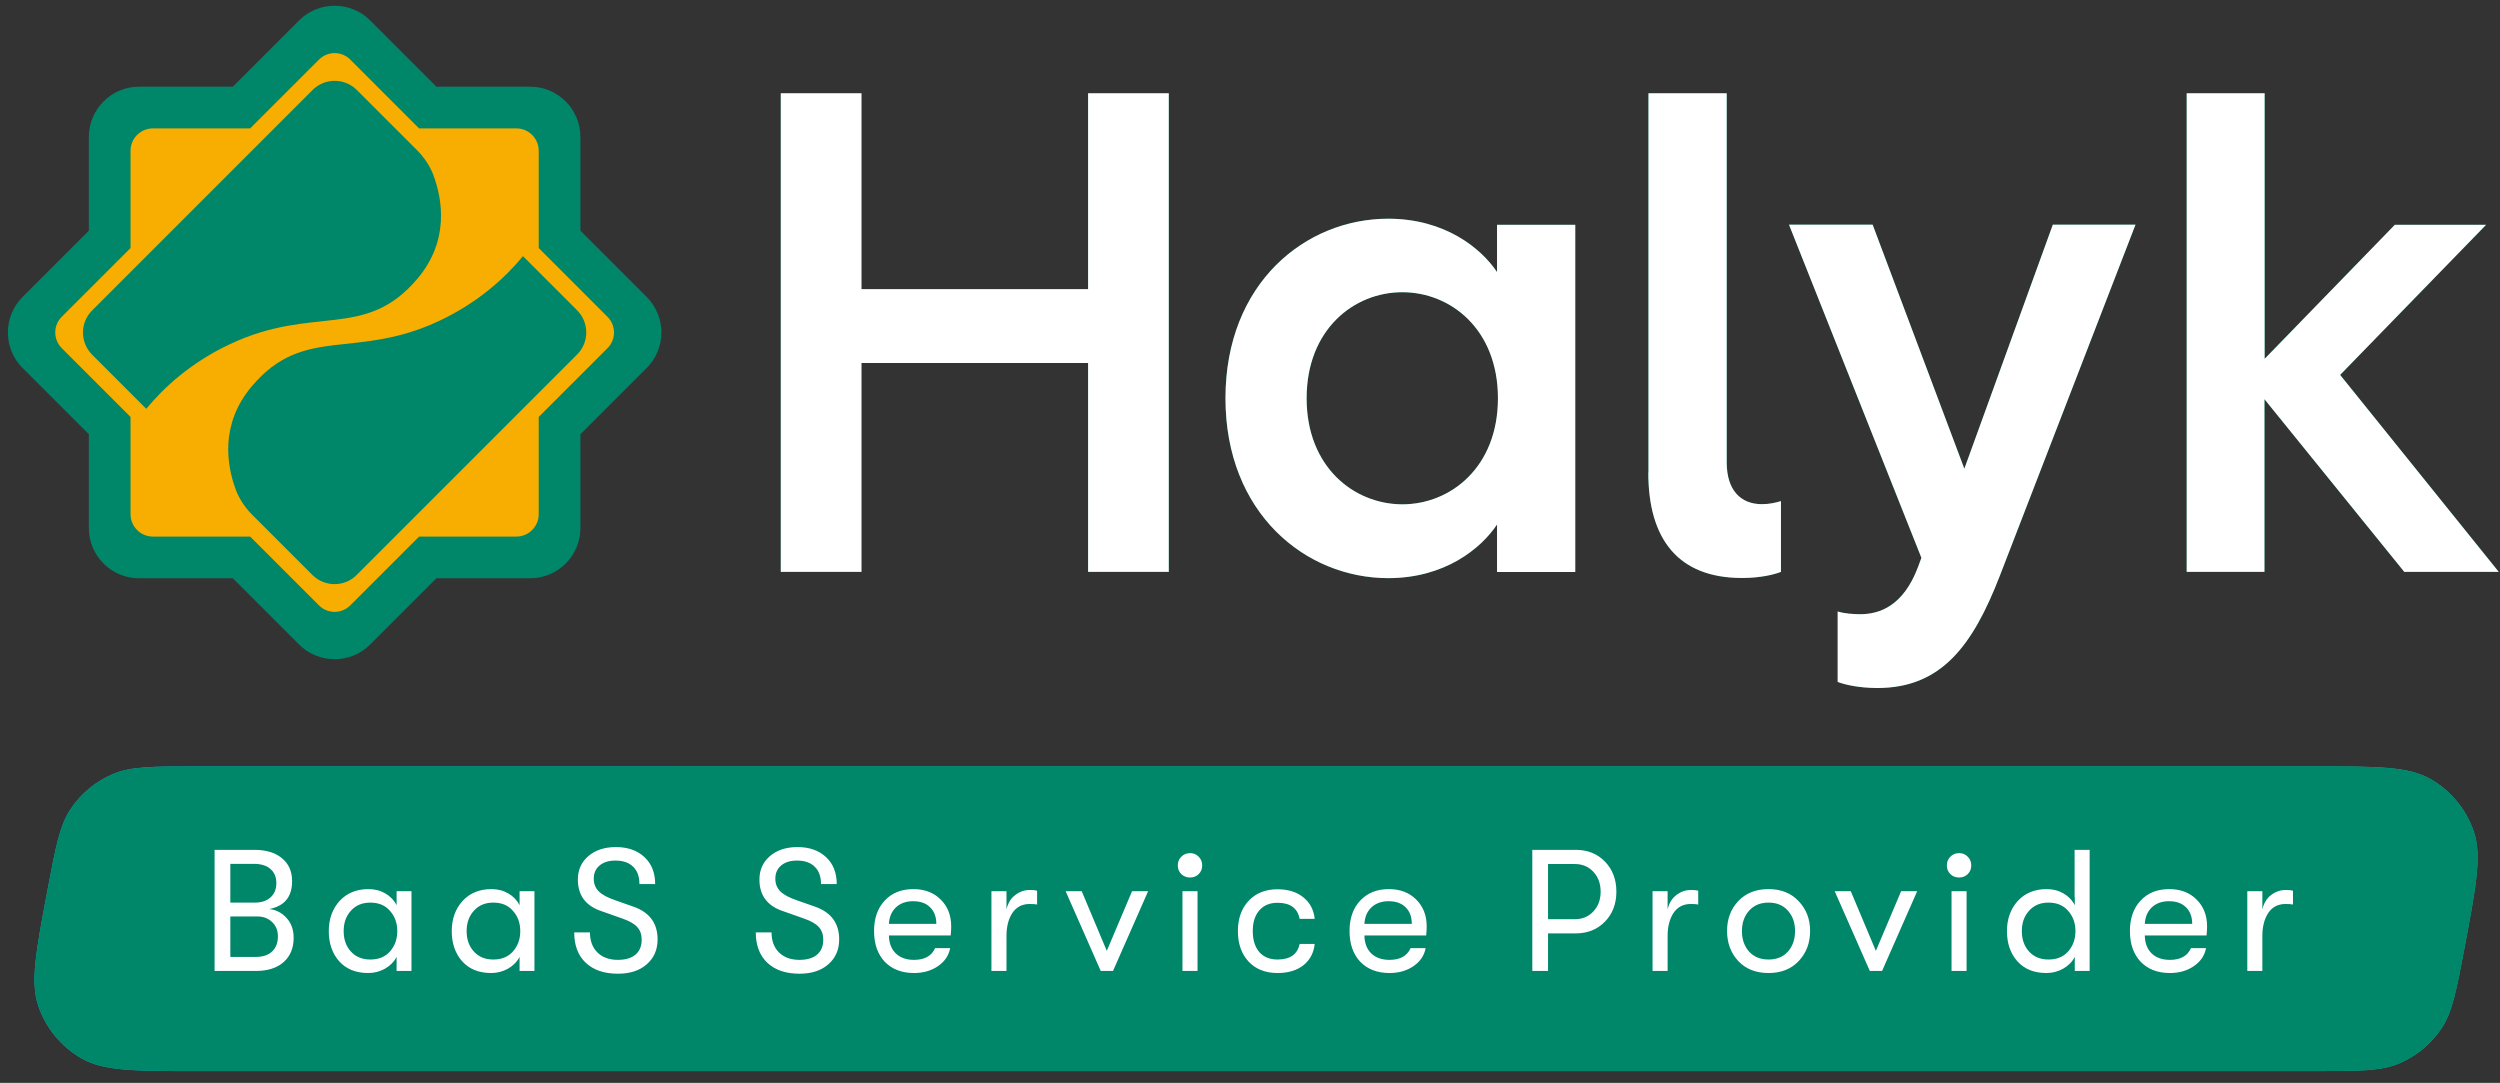
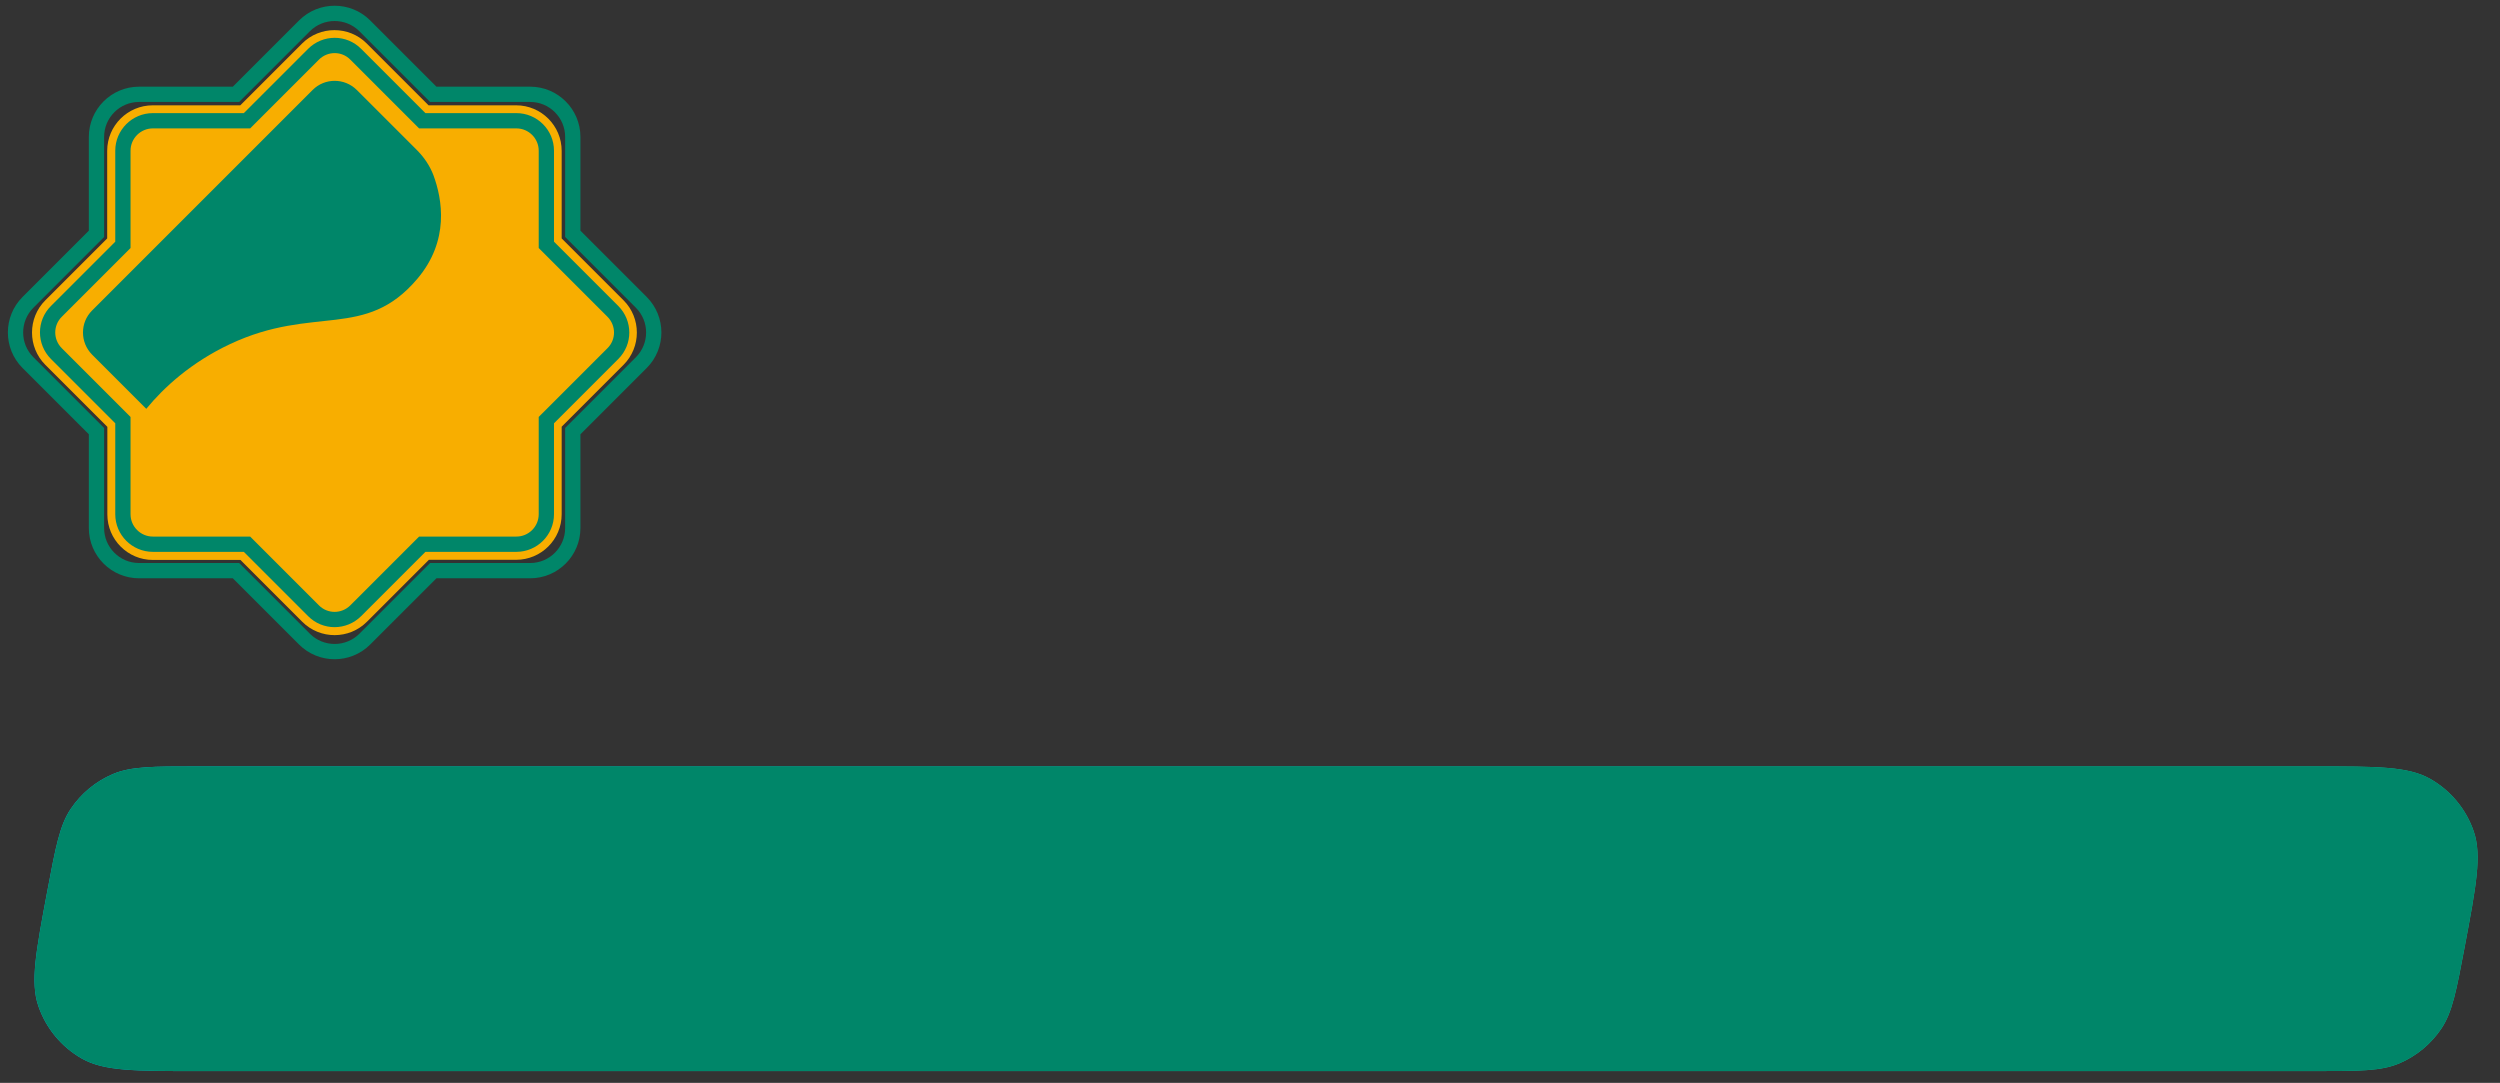
<svg xmlns="http://www.w3.org/2000/svg" width="187" height="81" viewBox="0 0 187 81" fill="none">
  <rect x="0" y="0" width="187" height="81" fill="#333333" stroke="none" />
  <path d="M25.027 47.508C24.159 47.508 23.278 47.177 22.615 46.514L17.986 41.884H11.436C9.55 41.884 8.03 40.353 8.03 38.478V31.928L3.389 27.288C2.063 25.962 2.063 23.79 3.389 22.464L8.018 17.834V11.285C8.018 9.399 9.55 7.878 11.425 7.878H17.974L22.604 3.249C23.93 1.923 26.102 1.923 27.428 3.249L32.057 7.878H38.607C40.493 7.878 42.013 9.41 42.013 11.285V17.834L46.642 22.464C47.968 23.79 47.968 25.962 46.642 27.288L42.013 31.917V38.467C42.013 40.353 40.481 41.873 38.607 41.873H32.08L27.451 46.502C26.776 47.177 25.907 47.508 25.027 47.508Z" fill="#F8AE00" />
  <path d="M47.966 22.613L42.845 17.492V10.245C42.845 8.484 41.416 7.055 39.656 7.055H32.409L27.288 1.934C26.042 0.689 24.019 0.689 22.773 1.934L17.652 7.055H10.405C8.644 7.055 7.216 8.484 7.216 10.245V17.492L2.095 22.613C0.849 23.858 0.849 25.882 2.095 27.128L7.216 32.248V39.495C7.216 41.256 8.644 42.685 10.405 42.685H17.652L22.773 47.806C24.019 49.051 26.042 49.051 27.288 47.806L32.409 42.685H39.656C41.416 42.685 42.845 41.256 42.845 39.495V32.248L47.966 27.128C49.212 25.882 49.212 23.858 47.966 22.613ZM45.84 26.453L40.867 31.425V38.467C40.867 39.701 39.861 40.707 38.627 40.707H31.586L26.613 45.679C25.733 46.56 24.316 46.56 23.447 45.679L18.475 40.707H11.433C10.199 40.707 9.193 39.701 9.193 38.467V31.425L4.221 26.453C3.341 25.573 3.341 24.156 4.221 23.287L9.193 18.315V11.273C9.193 10.039 10.199 9.033 11.433 9.033H18.475L23.447 4.061C24.327 3.18 25.745 3.18 26.613 4.061L31.586 9.033H38.627C39.861 9.033 40.867 10.039 40.867 11.273V18.315L45.84 23.287C46.72 24.167 46.72 25.584 45.84 26.453Z" stroke="#008669" stroke-width="1.143" stroke-miterlimit="10" />
  <path d="M23.39 6.724L6.884 23.23C5.981 24.133 5.981 25.607 6.884 26.522L10.942 30.58C12.257 28.979 14.28 27.116 17.218 25.733C23.504 22.784 27.311 25.459 31.209 20.864C33.643 17.994 33.083 14.897 32.42 13.102C32.157 12.416 31.746 11.799 31.232 11.273L26.682 6.724C25.768 5.821 24.293 5.821 23.39 6.724Z" fill="#008669" />
-   <path d="M26.67 43.016L43.175 26.51C44.078 25.607 44.078 24.133 43.175 23.218L39.118 19.16C37.803 20.76 35.78 22.624 32.842 24.007C26.555 26.956 22.749 24.281 18.851 28.876C16.416 31.745 16.977 34.843 17.639 36.638C17.902 37.323 18.314 37.941 18.828 38.467L23.378 43.016C24.292 43.919 25.767 43.919 26.67 43.016Z" fill="#008669" />
-   <path d="M47.966 22.613L42.845 17.492V10.245C42.845 8.484 41.416 7.055 39.656 7.055H32.409L27.288 1.934C26.042 0.689 24.019 0.689 22.773 1.934L17.652 7.055H10.405C8.644 7.055 7.216 8.484 7.216 10.245V17.492L2.095 22.613C0.849 23.858 0.849 25.882 2.095 27.128L7.216 32.248V39.495C7.216 41.256 8.644 42.685 10.405 42.685H17.652L22.773 47.806C24.019 49.051 26.042 49.051 27.288 47.806L32.409 42.685H39.656C41.416 42.685 42.845 41.256 42.845 39.495V32.248L47.966 27.128C49.212 25.882 49.212 23.858 47.966 22.613ZM45.84 26.453L40.867 31.425V38.467C40.867 39.701 39.861 40.707 38.627 40.707H31.586L26.613 45.679C25.733 46.56 24.316 46.56 23.447 45.679L18.475 40.707H11.433C10.199 40.707 9.193 39.701 9.193 38.467V31.425L4.221 26.453C3.341 25.573 3.341 24.156 4.221 23.287L9.193 18.315V11.273C9.193 10.039 10.199 9.033 11.433 9.033H18.475L23.447 4.061C24.327 3.18 25.745 3.18 26.613 4.061L31.586 9.033H38.627C39.861 9.033 40.867 10.039 40.867 11.273V18.315L45.84 23.287C46.72 24.167 46.72 25.584 45.84 26.453Z" fill="#008669" />
-   <path d="M163.553 42.776H169.382V29.86L179.841 42.776H186.906L175.041 28.042L185.957 16.817H179.133L169.394 26.842V6.975H163.564V42.776H163.553ZM133.822 16.817L143.721 41.724L143.469 42.41C142.372 45.325 140.6 45.942 139.148 45.942C138.611 45.942 137.971 45.897 137.457 45.737V51.006C137.971 51.212 139.068 51.463 140.429 51.463C145.207 51.463 147.561 48.297 149.585 43.073L159.735 16.806H153.551L146.933 35.06L140.074 16.806H133.822V16.817ZM123.294 35.358C123.294 40.319 125.523 43.233 130.301 43.233C131.661 43.233 132.701 42.982 133.216 42.776V37.484C132.781 37.609 132.347 37.712 131.787 37.712C130.198 37.712 129.158 36.661 129.158 34.592V6.975H123.305V35.358H123.294ZM97.735 29.791C97.735 24.647 101.267 21.858 104.891 21.858C108.526 21.858 112.046 24.647 112.046 29.791C112.046 34.935 108.514 37.724 104.891 37.724C101.256 37.712 97.735 34.923 97.735 29.791ZM91.665 29.791C91.665 38.387 97.655 43.245 103.839 43.245C108.057 43.245 110.766 41.05 111.978 39.233V42.788H117.83V16.817H111.978V20.349C110.778 18.555 108.068 16.36 103.839 16.36C97.655 16.36 91.665 21.172 91.665 29.791ZM58.402 42.776H64.438V27.15H81.389V42.776H87.425V6.975H81.389V21.629H64.438V6.975H58.402V42.776Z" fill="#008669" />
-   <path d="M163.553 42.776H169.382V29.86L179.841 42.776H186.906L175.041 28.042L185.957 16.817H179.133L169.394 26.842V6.975H163.564V42.776H163.553ZM133.822 16.817L143.721 41.724L143.469 42.41C142.372 45.325 140.6 45.942 139.148 45.942C138.611 45.942 137.971 45.897 137.457 45.737V51.006C137.971 51.212 139.068 51.463 140.429 51.463C145.207 51.463 147.561 48.297 149.585 43.073L159.735 16.806H153.551L146.933 35.06L140.074 16.806H133.822V16.817ZM123.294 35.358C123.294 40.319 125.523 43.233 130.301 43.233C131.661 43.233 132.701 42.982 133.216 42.776V37.484C132.781 37.609 132.347 37.712 131.787 37.712C130.198 37.712 129.158 36.661 129.158 34.592V6.975H123.305V35.358H123.294ZM97.735 29.791C97.735 24.647 101.267 21.858 104.891 21.858C108.526 21.858 112.046 24.647 112.046 29.791C112.046 34.935 108.514 37.724 104.891 37.724C101.256 37.712 97.735 34.923 97.735 29.791ZM91.665 29.791C91.665 38.387 97.655 43.245 103.839 43.245C108.057 43.245 110.766 41.05 111.978 39.233V42.788H117.83V16.817H111.978V20.349C110.778 18.555 108.068 16.36 103.839 16.36C97.655 16.36 91.665 21.172 91.665 29.791ZM58.402 42.776H64.438V27.15H81.389V42.776H87.425V6.975H81.389V21.629H64.438V6.975H58.402V42.776Z" fill="white" />
  <path d="M3.547 66.61C4.161 63.358 4.467 61.733 5.29 60.508C6.063 59.357 7.152 58.454 8.426 57.908C9.783 57.326 11.437 57.326 14.745 57.326L173.16 57.326C177.802 57.326 180.123 57.326 181.768 58.255C183.307 59.124 184.472 60.529 185.041 62.203C185.648 63.992 185.218 66.272 184.358 70.833C183.745 74.085 183.438 75.71 182.616 76.935C181.843 78.086 180.754 78.989 179.479 79.535C178.123 80.117 176.469 80.117 173.16 80.117L14.745 80.117C10.103 80.117 7.783 80.117 6.137 79.188C4.598 78.319 3.434 76.914 2.865 75.24C2.257 73.452 2.687 71.171 3.547 66.61Z" fill="url(#paint0_linear_5600_2)" />
  <path d="M3.547 66.61C4.161 63.358 4.467 61.733 5.29 60.508C6.063 59.357 7.152 58.454 8.426 57.908C9.783 57.326 11.437 57.326 14.745 57.326L173.16 57.326C177.802 57.326 180.123 57.326 181.768 58.255C183.307 59.124 184.472 60.529 185.041 62.203C185.648 63.992 185.218 66.272 184.358 70.833C183.745 74.085 183.438 75.71 182.616 76.935C181.843 78.086 180.754 78.989 179.479 79.535C178.123 80.117 176.469 80.117 173.16 80.117L14.745 80.117C10.103 80.117 7.783 80.117 6.137 79.188C4.598 78.319 3.434 76.914 2.865 75.24C2.257 73.452 2.687 71.171 3.547 66.61Z" fill="#008669" />
-   <path d="M20.141 67.994C20.658 68.054 21.09 68.278 21.435 68.667C21.788 69.046 21.965 69.542 21.965 70.155C21.965 70.914 21.715 71.518 21.215 71.966C20.714 72.406 20.029 72.626 19.157 72.626L16.051 72.626L16.051 63.568L19.028 63.568C19.899 63.568 20.585 63.775 21.085 64.189C21.594 64.603 21.849 65.177 21.849 65.91C21.849 67.084 21.279 67.778 20.141 67.994ZM18.989 64.616L17.229 64.616L17.229 67.515L19.067 67.515C19.558 67.515 19.947 67.385 20.231 67.127C20.525 66.868 20.671 66.514 20.671 66.066C20.671 65.6 20.52 65.242 20.218 64.991C19.925 64.741 19.515 64.616 18.989 64.616ZM19.144 71.578C19.653 71.578 20.054 71.445 20.348 71.177C20.641 70.901 20.788 70.521 20.788 70.038C20.788 69.598 20.641 69.24 20.348 68.964C20.063 68.688 19.692 68.55 19.235 68.55L17.229 68.55L17.229 71.578L19.144 71.578ZM27.543 72.782C26.62 72.782 25.895 72.488 25.369 71.902C24.852 71.315 24.593 70.565 24.593 69.65C24.593 68.744 24.86 67.994 25.395 67.398C25.939 66.803 26.663 66.505 27.569 66.505C28.035 66.505 28.453 66.613 28.824 66.829C29.195 67.045 29.476 67.338 29.666 67.709L29.666 66.661L30.778 66.661L30.778 72.626L29.666 72.626L29.666 71.578C29.476 71.941 29.187 72.234 28.798 72.458C28.41 72.674 27.992 72.782 27.543 72.782ZM27.698 71.772C28.328 71.772 28.82 71.57 29.174 71.164C29.536 70.75 29.717 70.245 29.717 69.65C29.717 69.046 29.536 68.541 29.174 68.136C28.82 67.722 28.328 67.515 27.698 67.515C27.095 67.515 26.611 67.718 26.249 68.123C25.887 68.52 25.706 69.029 25.706 69.65C25.706 70.271 25.887 70.78 26.249 71.177C26.611 71.574 27.095 71.772 27.698 71.772ZM36.742 72.782C35.819 72.782 35.094 72.488 34.568 71.902C34.05 71.315 33.791 70.565 33.791 69.65C33.791 68.744 34.059 67.994 34.593 67.398C35.137 66.803 35.862 66.505 36.768 66.505C37.233 66.505 37.652 66.613 38.023 66.829C38.394 67.045 38.674 67.338 38.864 67.709L38.864 66.661L39.977 66.661L39.977 72.626L38.864 72.626L38.864 71.578C38.674 71.941 38.385 72.234 37.997 72.458C37.609 72.674 37.19 72.782 36.742 72.782ZM36.897 71.772C37.527 71.772 38.019 71.57 38.372 71.164C38.735 70.75 38.916 70.245 38.916 69.65C38.916 69.046 38.735 68.541 38.372 68.136C38.019 67.722 37.527 67.515 36.897 67.515C36.293 67.515 35.81 67.718 35.448 68.123C35.085 68.52 34.904 69.029 34.904 69.65C34.904 70.271 35.085 70.78 35.448 71.177C35.81 71.574 36.293 71.772 36.897 71.772ZM46.225 72.834C45.198 72.834 44.396 72.562 43.818 72.018C43.24 71.475 42.951 70.716 42.951 69.741L44.129 69.741C44.129 70.371 44.314 70.871 44.685 71.242C45.065 71.613 45.574 71.798 46.212 71.798C46.781 71.798 47.221 71.669 47.532 71.41C47.843 71.143 47.998 70.772 47.998 70.297C47.998 69.9 47.886 69.581 47.661 69.34C47.446 69.098 47.075 68.887 46.548 68.705L45.047 68.175C43.831 67.787 43.223 66.993 43.223 65.794C43.223 65.069 43.486 64.482 44.012 64.034C44.538 63.585 45.224 63.361 46.07 63.361C46.958 63.361 47.67 63.611 48.205 64.112C48.74 64.612 49.007 65.285 49.007 66.13L47.83 66.13C47.83 65.57 47.674 65.138 47.364 64.836C47.053 64.526 46.609 64.37 46.031 64.37C45.53 64.37 45.134 64.495 44.84 64.746C44.556 64.987 44.413 65.315 44.413 65.729C44.413 66.109 44.538 66.424 44.788 66.674C45.039 66.924 45.444 67.144 46.005 67.334L47.403 67.826C48.593 68.248 49.188 69.064 49.188 70.271C49.188 71.039 48.917 71.66 48.373 72.135C47.838 72.601 47.122 72.834 46.225 72.834ZM59.807 72.834C58.781 72.834 57.978 72.562 57.4 72.018C56.822 71.475 56.533 70.716 56.533 69.741L57.711 69.741C57.711 70.371 57.896 70.871 58.267 71.242C58.647 71.613 59.156 71.798 59.794 71.798C60.364 71.798 60.804 71.669 61.114 71.41C61.425 71.143 61.58 70.772 61.58 70.297C61.58 69.9 61.468 69.581 61.243 69.34C61.028 69.098 60.657 68.887 60.131 68.705L58.63 68.175C57.413 67.787 56.805 66.993 56.805 65.794C56.805 65.069 57.068 64.482 57.594 64.034C58.12 63.585 58.806 63.361 59.652 63.361C60.54 63.361 61.252 63.611 61.787 64.112C62.322 64.612 62.589 65.285 62.589 66.13L61.412 66.13C61.412 65.57 61.257 65.138 60.946 64.836C60.635 64.526 60.191 64.37 59.613 64.37C59.113 64.37 58.716 64.495 58.422 64.746C58.138 64.987 57.995 65.315 57.995 65.729C57.995 66.109 58.12 66.424 58.371 66.674C58.621 66.924 59.026 67.144 59.587 67.334L60.985 67.826C62.175 68.248 62.771 69.064 62.771 70.271C62.771 71.039 62.499 71.66 61.955 72.135C61.42 72.601 60.704 72.834 59.807 72.834ZM71.15 69.301C71.15 69.465 71.137 69.689 71.112 69.974L66.492 69.974C66.5 70.543 66.673 70.992 67.009 71.32C67.346 71.639 67.799 71.798 68.368 71.798C69.162 71.798 69.688 71.505 69.947 70.918L71.073 70.918C70.969 71.47 70.667 71.919 70.167 72.264C69.666 72.609 69.067 72.782 68.368 72.782C67.454 72.782 66.725 72.501 66.181 71.941C65.646 71.371 65.379 70.603 65.379 69.637C65.379 68.688 65.646 67.929 66.181 67.36C66.716 66.79 67.428 66.505 68.316 66.505C69.162 66.505 69.843 66.764 70.361 67.282C70.887 67.8 71.15 68.472 71.15 69.301ZM66.492 69.107L70.037 69.107C70.037 68.58 69.882 68.166 69.572 67.864C69.27 67.562 68.847 67.411 68.303 67.411C67.768 67.411 67.337 67.567 67.009 67.877C66.69 68.188 66.517 68.598 66.492 69.107ZM74.159 72.626L74.159 66.661L75.285 66.661L75.285 68.02C75.397 67.545 75.617 67.187 75.945 66.945C76.272 66.695 76.635 66.57 77.032 66.57C77.265 66.57 77.446 66.588 77.575 66.622L77.575 67.657C77.446 67.631 77.26 67.618 77.019 67.618C76.458 67.618 76.027 67.843 75.725 68.291C75.431 68.74 75.285 69.314 75.285 70.012L75.285 72.626L74.159 72.626ZM82.335 72.626L79.709 66.661L80.912 66.661L82.788 71.125L84.678 66.661L85.881 66.661L83.254 72.626L82.335 72.626ZM89.018 65.638C88.751 65.638 88.531 65.552 88.358 65.38C88.186 65.207 88.099 64.991 88.099 64.733C88.099 64.474 88.186 64.258 88.358 64.086C88.531 63.904 88.751 63.814 89.018 63.814C89.277 63.814 89.493 63.904 89.665 64.086C89.838 64.258 89.924 64.474 89.924 64.733C89.924 64.991 89.838 65.207 89.665 65.38C89.493 65.552 89.277 65.638 89.018 65.638ZM88.449 72.626L88.449 66.661L89.575 66.661L89.575 72.626L88.449 72.626ZM95.557 72.782C94.651 72.782 93.931 72.497 93.396 71.928C92.861 71.35 92.594 70.591 92.594 69.65C92.594 68.71 92.861 67.955 93.396 67.385C93.931 66.808 94.651 66.518 95.557 66.518C96.359 66.518 97.007 66.721 97.498 67.127C97.99 67.523 98.27 68.058 98.339 68.731L97.213 68.731C97.058 67.929 96.506 67.528 95.557 67.528C94.979 67.528 94.526 67.718 94.198 68.097C93.871 68.468 93.707 68.986 93.707 69.65C93.707 70.314 93.871 70.836 94.198 71.216C94.526 71.587 94.979 71.772 95.557 71.772C96.498 71.772 97.05 71.384 97.213 70.608L98.339 70.608C98.27 71.272 97.99 71.803 97.498 72.199C97.007 72.588 96.359 72.782 95.557 72.782ZM106.717 69.301C106.717 69.465 106.704 69.689 106.678 69.974L102.058 69.974C102.067 70.543 102.24 70.992 102.576 71.32C102.912 71.639 103.365 71.798 103.935 71.798C104.728 71.798 105.255 71.505 105.514 70.918L106.639 70.918C106.536 71.47 106.234 71.919 105.734 72.264C105.233 72.609 104.634 72.782 103.935 72.782C103.02 72.782 102.291 72.501 101.748 71.941C101.213 71.371 100.945 70.603 100.945 69.637C100.945 68.688 101.213 67.929 101.748 67.36C102.283 66.79 102.994 66.505 103.883 66.505C104.728 66.505 105.41 66.764 105.928 67.282C106.454 67.8 106.717 68.472 106.717 69.301ZM102.058 69.107L105.604 69.107C105.604 68.58 105.449 68.166 105.138 67.864C104.836 67.562 104.414 67.411 103.87 67.411C103.335 67.411 102.904 67.567 102.576 67.877C102.257 68.188 102.084 68.598 102.058 69.107ZM117.864 63.568C118.753 63.568 119.482 63.861 120.051 64.448C120.621 65.035 120.905 65.785 120.905 66.7C120.905 67.606 120.621 68.352 120.051 68.938C119.482 69.525 118.753 69.818 117.864 69.818L115.794 69.818L115.794 72.626L114.616 72.626L114.616 63.568L117.864 63.568ZM117.8 68.757C118.36 68.757 118.822 68.563 119.184 68.175C119.547 67.787 119.728 67.295 119.728 66.7C119.728 66.096 119.547 65.6 119.184 65.211C118.822 64.823 118.36 64.629 117.8 64.629L115.794 64.629L115.794 68.757L117.8 68.757ZM123.611 72.626L123.611 66.661L124.737 66.661L124.737 68.02C124.849 67.545 125.069 67.187 125.397 66.945C125.725 66.695 126.087 66.57 126.484 66.57C126.717 66.57 126.898 66.588 127.027 66.622L127.027 67.657C126.898 67.631 126.713 67.618 126.471 67.618C125.91 67.618 125.479 67.843 125.177 68.291C124.884 68.74 124.737 69.314 124.737 70.012L124.737 72.626L123.611 72.626ZM132.29 72.782C131.341 72.782 130.586 72.484 130.025 71.889C129.464 71.285 129.184 70.534 129.184 69.637C129.184 68.74 129.464 67.994 130.025 67.398C130.586 66.803 131.341 66.505 132.29 66.505C133.23 66.505 133.981 66.808 134.542 67.411C135.111 68.007 135.396 68.749 135.396 69.637C135.396 70.534 135.111 71.285 134.542 71.889C133.981 72.484 133.23 72.782 132.29 72.782ZM130.828 71.177C131.19 71.574 131.677 71.772 132.29 71.772C132.902 71.772 133.385 71.574 133.739 71.177C134.093 70.772 134.27 70.258 134.27 69.637C134.27 69.025 134.093 68.52 133.739 68.123C133.385 67.718 132.902 67.515 132.29 67.515C131.677 67.515 131.19 67.718 130.828 68.123C130.474 68.52 130.297 69.029 130.297 69.65C130.297 70.263 130.474 70.772 130.828 71.177ZM139.862 72.626L137.235 66.661L138.438 66.661L140.315 71.125L142.204 66.661L143.407 66.661L140.78 72.626L139.862 72.626ZM146.544 65.638C146.277 65.638 146.057 65.552 145.884 65.38C145.712 65.207 145.625 64.991 145.625 64.733C145.625 64.474 145.712 64.258 145.884 64.086C146.057 63.904 146.277 63.814 146.544 63.814C146.803 63.814 147.019 63.904 147.191 64.086C147.364 64.258 147.45 64.474 147.45 64.733C147.45 64.991 147.364 65.207 147.191 65.38C147.019 65.552 146.803 65.638 146.544 65.638ZM145.975 72.626L145.975 66.661L147.101 66.661L147.101 72.626L145.975 72.626ZM155.18 63.568L156.305 63.568L156.305 72.626L155.193 72.626L155.193 71.578C155.003 71.941 154.714 72.234 154.325 72.458C153.937 72.674 153.519 72.782 153.07 72.782C152.147 72.782 151.422 72.488 150.896 71.902C150.379 71.315 150.12 70.565 150.12 69.65C150.12 68.744 150.387 67.994 150.922 67.398C151.466 66.803 152.19 66.505 153.096 66.505C153.562 66.505 153.98 66.613 154.351 66.829C154.722 67.045 155.003 67.338 155.193 67.709L155.193 67.088L155.18 67.088L155.18 63.568ZM153.226 71.772C153.855 71.772 154.347 71.57 154.701 71.164C155.063 70.75 155.244 70.245 155.244 69.65C155.244 69.046 155.063 68.541 154.701 68.136C154.347 67.722 153.855 67.515 153.226 67.515C152.622 67.515 152.138 67.718 151.776 68.123C151.414 68.52 151.233 69.029 151.233 69.65C151.233 70.271 151.414 70.78 151.776 71.177C152.138 71.574 152.622 71.772 153.226 71.772ZM165.09 69.301C165.09 69.465 165.077 69.689 165.051 69.974L160.431 69.974C160.44 70.543 160.612 70.992 160.949 71.32C161.285 71.639 161.738 71.798 162.308 71.798C163.101 71.798 163.628 71.505 163.886 70.918L165.012 70.918C164.909 71.47 164.607 71.919 164.106 72.264C163.606 72.609 163.006 72.782 162.308 72.782C161.393 72.782 160.664 72.501 160.121 71.941C159.586 71.371 159.318 70.603 159.318 69.637C159.318 68.688 159.586 67.929 160.121 67.36C160.655 66.79 161.367 66.505 162.256 66.505C163.101 66.505 163.783 66.764 164.3 67.282C164.827 67.8 165.09 68.472 165.09 69.301ZM160.431 69.107L163.977 69.107C163.977 68.58 163.822 68.166 163.511 67.864C163.209 67.562 162.786 67.411 162.243 67.411C161.708 67.411 161.277 67.567 160.949 67.877C160.63 68.188 160.457 68.598 160.431 69.107ZM168.098 72.626L168.098 66.661L169.224 66.661L169.224 68.02C169.336 67.545 169.556 67.187 169.884 66.945C170.212 66.695 170.574 66.57 170.971 66.57C171.204 66.57 171.385 66.588 171.515 66.622L171.515 67.657C171.385 67.631 171.2 67.618 170.958 67.618C170.397 67.618 169.966 67.843 169.664 68.291C169.371 68.74 169.224 69.314 169.224 70.012L169.224 72.626L168.098 72.626Z" fill="white" />
  <defs>
    <linearGradient id="paint0_linear_5600_2" x1="154.415" y1="68.722" x2="-16.854" y2="68.722" gradientUnits="userSpaceOnUse">
      <stop stop-color="#13B9A1" />
      <stop offset="1" stop-color="#09B7D0" />
    </linearGradient>
  </defs>
</svg>